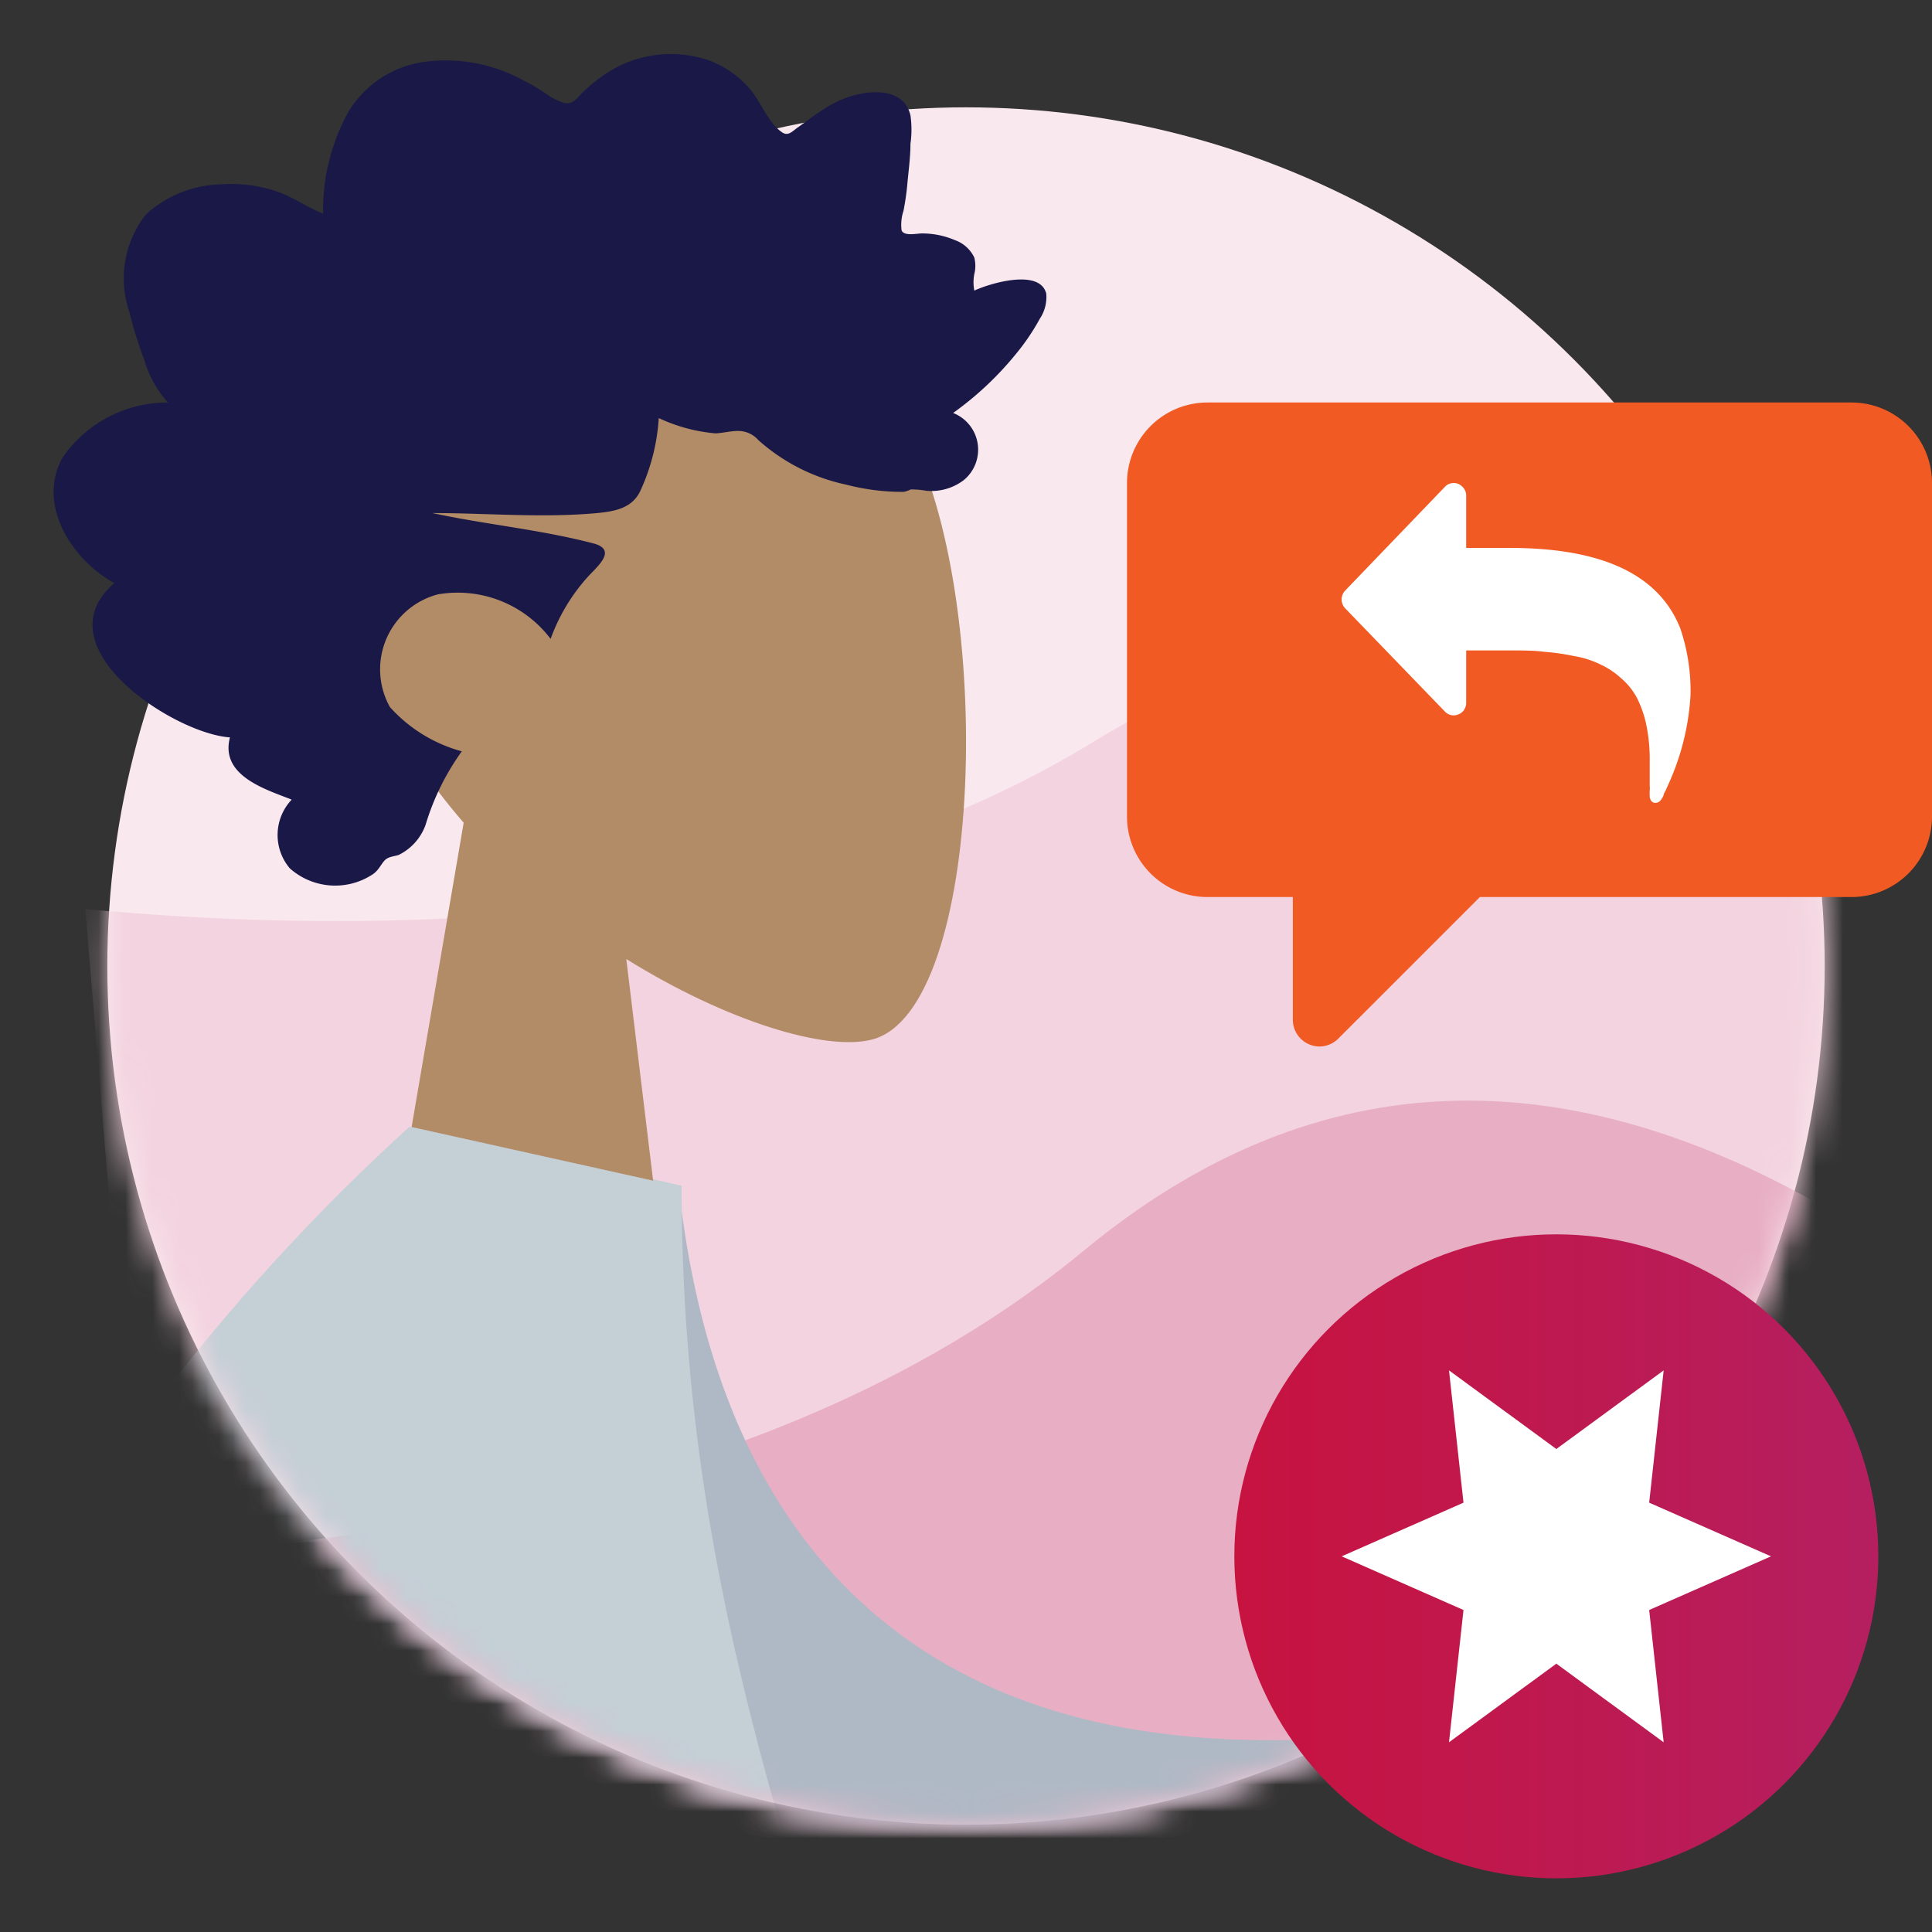
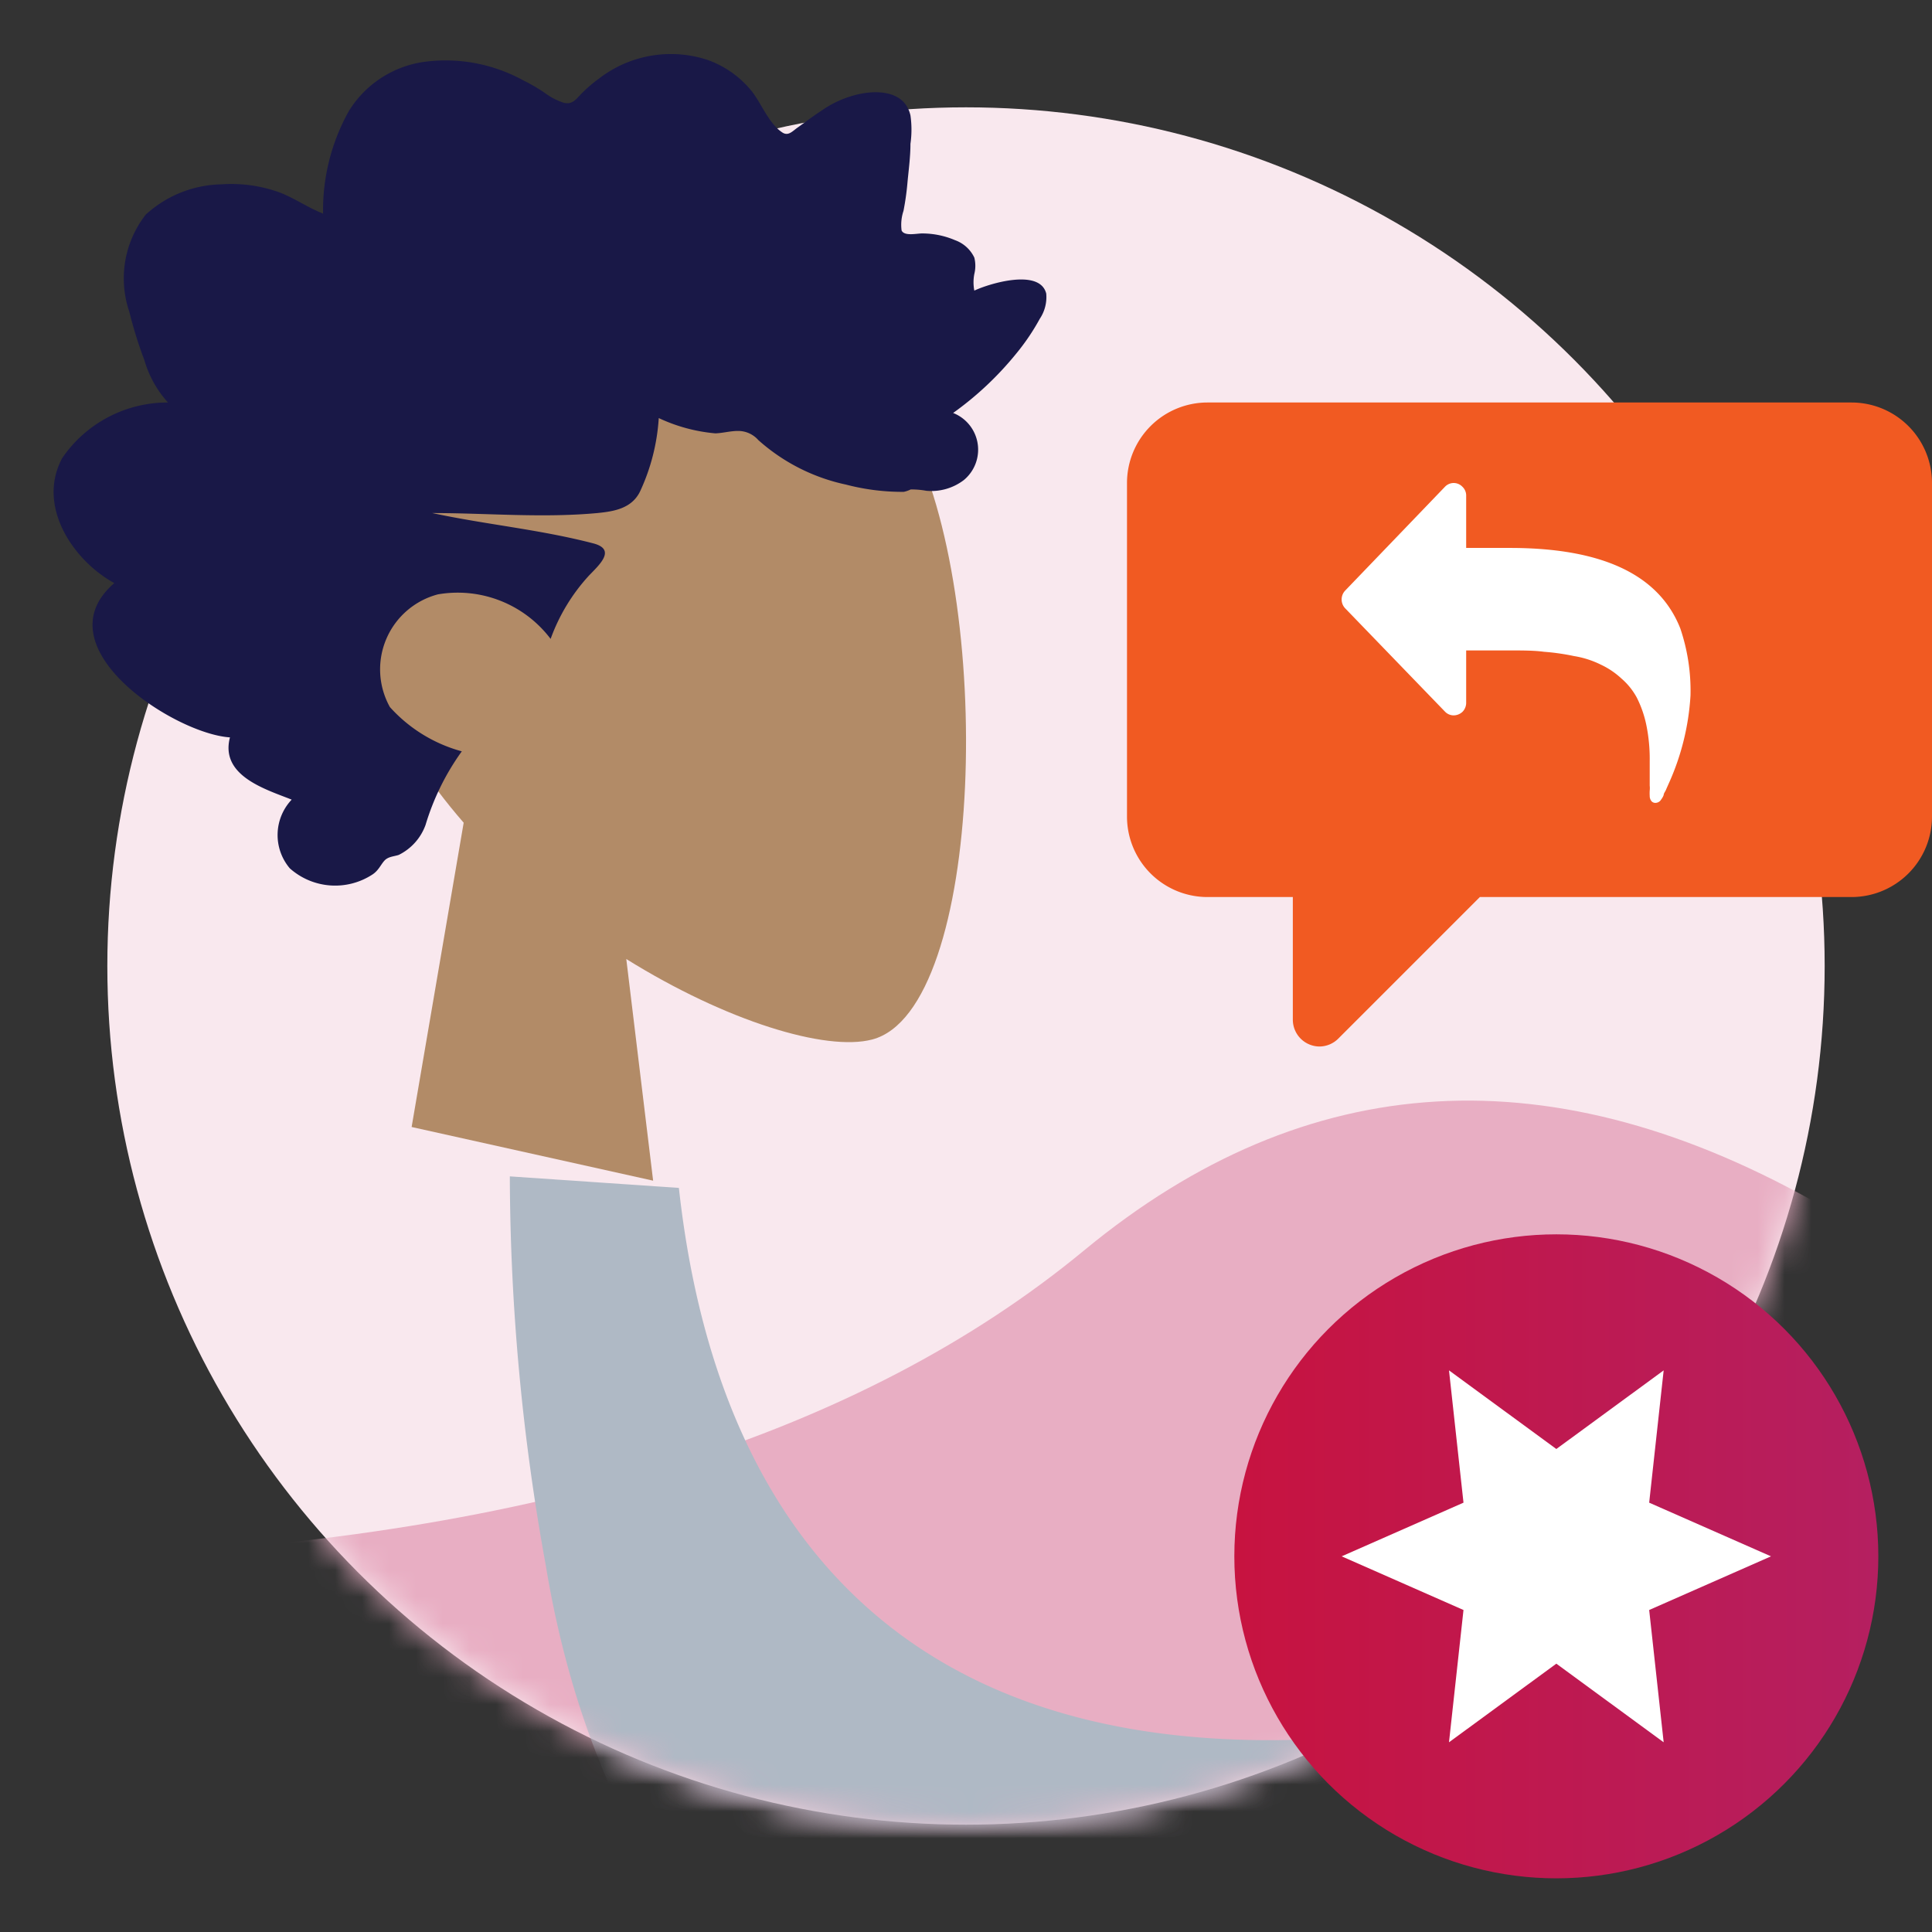
<svg xmlns="http://www.w3.org/2000/svg" id="Layer_1" data-name="Layer 1" viewBox="0 0 72 72">
  <rect x="0" y="0" width="72" height="72" fill="#333333" stroke="none" />
  <defs>
    <mask id="mask" x="3.18" y="4" width="74.92" height="67.66" maskUnits="userSpaceOnUse">
      <g id="mask-2">
-         <circle id="path-1" cx="36" cy="36" r="32" style="fill:#fff" />
-       </g>
+         </g>
    </mask>
    <mask id="mask-2-2" x="4" y="4" width="79" height="91" maskUnits="userSpaceOnUse">
      <g id="mask-2-3" data-name="mask-2">
        <circle id="path-1-2" data-name="path-1" cx="36" cy="36" r="32" style="fill:#fff" />
      </g>
    </mask>
    <mask id="mask-3" x="-21.33" y="4" width="89.33" height="104.84" maskUnits="userSpaceOnUse">
      <g id="mask-2-4" data-name="mask-2">
        <circle id="path-1-3" data-name="path-1" cx="36" cy="36" r="32" style="fill:#fff" />
      </g>
    </mask>
    <linearGradient id="linear-gradient" x1="-568.29" y1="-1743.08" x2="-567.29" y2="-1743.08" gradientTransform="matrix(24, 0, 0, -24, 13685, -41776)" gradientUnits="userSpaceOnUse">
      <stop offset="0" stop-color="#c71340" />
      <stop offset="1" stop-color="#b51f60" />
    </linearGradient>
  </defs>
  <title>Badges-Replies-Level 6</title>
  <g id="Badges_Replies_Level-6" data-name="Badges/Replies/Level-6">
    <g id="Background">
      <g id="Mask-4" data-name="Mask">
        <circle id="path-1-4" data-name="path-1" cx="36" cy="36" r="32" style="fill:#f9e8ee" />
      </g>
      <g style="mask:url(#mask)">
-         <path id="Path" d="M68.36,29.87Q54.59,19.16,40.81,27.61T3.18,33.88L6.29,71.66,78.1,68.4Z" style="fill:#f3d3df;fill-rule:evenodd" />
-       </g>
+         </g>
      <g style="mask:url(#mask-2-2)">
        <path id="Path-2" data-name="Path" d="M68,45q-15.13-8.7-27.6,1.6T4,58l8.33,37L83,81.78Z" style="fill:#e8aec3;fill-rule:evenodd" />
      </g>
      <g style="mask:url(#mask-3)">
        <g id="Body_Long-Sleeve" data-name="Body/Long-Sleeve">
-           <path id="Skin" d="M-3,69.47l8,0Q-8.23,99.41-8.79,100.82c-.85,2.11.95,5.34,1.71,7.07-2.5,1.12-2.23-3-5.39-1.57-2.89,1.35-5.08,3.79-8.41,1.73-.41-.26-.86-1.21.23-2,2.7-1.86,6.59-5.12,7.12-6.19Q-12.46,97.7-3,69.47Zm68.19-7.06c-1.62,1.36-3.27,2.87-3,3.59s1.8.46,2,1.58q.25,1.11-7.36.36L45.1,72.63,42.5,66.1l14.5-2a31.46,31.46,0,0,1,8-3.29C65.69,60.8,66.78,61.05,65.15,62.41Z" style="fill:#997659;fill-rule:evenodd" />
          <path id="Clothes-Back" d="M19,43.84l6.3.43c1.55,14.09,10,23,28.9,20L56.69,82.4C39,84.7,23.52,77.59,20.34,58.34A81.84,81.84,0,0,1,19,43.84Z" style="fill:#afb9c5;fill-rule:evenodd" />
-           <path id="Clothes" d="M15.87,42h0l9.53,2.19c0,16.2,5.05,26.63,7.77,38.49l.14.64H7.56Q7,89.6,6.86,96.24H-12.43Q-5.88,61.19,15.25,42h.62Z" style="fill:#c5cfd6;fill-rule:evenodd" />
-           <path id="Shade" d="M11.62,59.81q-1,15.41,1.18,23.52H7.56A128.15,128.15,0,0,1,11.5,60.24Z" style="fill-opacity:0.1;fill-rule:evenodd" />
        </g>
      </g>
    </g>
    <g id="Head">
      <path d="M33.84,16.14c3.25,6.09,2.86,21.51-1.34,22.6-1.72.45-5.43-.68-9.16-3l1,8.26-9-2,1.94-11.34c-2.68-3.08-4.52-6.88-4.22-11.16C13.87,7.41,30.59,10.06,33.84,16.14Z" style="fill:#b28b67;fill-rule:evenodd" />
      <path id="hair" d="M6.26,15a4,4,0,0,1-.88-1.58,15.65,15.65,0,0,1-.56-1.8A3.86,3.86,0,0,1,5.43,8,4.29,4.29,0,0,1,8.24,6.87a5.31,5.31,0,0,1,2,.24c.64.2,1.18.61,1.8.85A7.57,7.57,0,0,1,13,4.14a3.94,3.94,0,0,1,2.93-1.85,6,6,0,0,1,3.56.7,6.56,6.56,0,0,1,.81.47,2.41,2.41,0,0,0,.71.37c.29.07.43-.09.62-.3a5.5,5.5,0,0,1,.73-.63,4.38,4.38,0,0,1,4-.67A3.72,3.72,0,0,1,28,3.38c.38.47.64,1.22,1.16,1.56.22.14.37-.05.57-.19s.58-.43.89-.63A3.92,3.92,0,0,1,32,3.51c.72-.16,1.72-.12,1.93.79a3.76,3.76,0,0,1,0,1.06c0,.48-.07,1-.11,1.43a9.83,9.83,0,0,1-.15,1.07,1.64,1.64,0,0,0-.07.73c.11.23.59.1.79.11a3.11,3.11,0,0,1,1.2.25,1.27,1.27,0,0,1,.72.65,1.26,1.26,0,0,1,0,.61,1.63,1.63,0,0,0,0,.62c.55-.26,2.44-.84,2.68.11a1.45,1.45,0,0,1-.24.94,8.24,8.24,0,0,1-.88,1.3,12,12,0,0,1-2.35,2.21,1.47,1.47,0,0,1,.4,2.5,2,2,0,0,1-1.4.4,3.1,3.1,0,0,0-.58-.05,1.11,1.11,0,0,1-.26.09,8.28,8.28,0,0,1-2.15-.27,7.13,7.13,0,0,1-3.27-1.66,1,1,0,0,0-.76-.34c-.28,0-.56.08-.84.09a6.24,6.24,0,0,1-2.11-.57,7.58,7.58,0,0,1-.69,2.72c-.31.66-1,.76-1.6.82-2.05.19-4.1,0-6.15,0,2,.43,4,.61,6,1.13.88.23.21.81-.17,1.21a7,7,0,0,0-1.42,2.35,4.34,4.34,0,0,0-4.2-1.66,2.89,2.89,0,0,0-1.79,4.2A5.56,5.56,0,0,0,17.21,28a9.22,9.22,0,0,0-1.35,2.74,2,2,0,0,1-1,1.12c-.18.06-.39.06-.53.21s-.22.37-.45.52a2.54,2.54,0,0,1-3.08-.23,1.92,1.92,0,0,1,.07-2.56c-.95-.38-2.68-.88-2.3-2.32-2.07-.13-7.07-3.37-4.31-5.75-1.52-.83-2.91-2.86-1.94-4.66A4.75,4.75,0,0,1,6.26,15" style="fill:#191847;fill-rule:evenodd" />
    </g>
    <g id="Speech-bubble">
      <path d="M69,15H45a3,3,0,0,0-3,3V30.43a3,3,0,0,0,3,3h3.18V38a1,1,0,0,0,1,1,1,1,0,0,0,.7-.3l5.27-5.27H69a3,3,0,0,0,3-3V18a3,3,0,0,0-3-3" style="fill:#f15a22;fill-rule:evenodd" />
      <path id="Path-3" data-name="Path" d="M62.62,23.42c-.79-2-2.9-3-6.35-3H54.64V18.48a.45.45,0,0,0-.14-.34.45.45,0,0,0-.32-.14.45.45,0,0,0-.33.14L50.14,22a.48.48,0,0,0,0,.68l3.71,3.84a.45.45,0,0,0,.33.14.49.49,0,0,0,.33-.14.48.48,0,0,0,.13-.34V24.24h1.63c.47,0,.9,0,1.27.05a8.39,8.39,0,0,1,1.12.16,3.49,3.49,0,0,1,1,.32,3,3,0,0,1,.77.52A2.52,2.52,0,0,1,61,26a4.09,4.09,0,0,1,.35,1,6.28,6.28,0,0,1,.13,1.36c0,.28,0,.58,0,.92a.77.77,0,0,1,0,.18,1.64,1.64,0,0,0,0,.2.31.31,0,0,0,.06.19.19.19,0,0,0,.17.07.25.25,0,0,0,.2-.13.61.61,0,0,0,.09-.16c0-.07.07-.14.1-.23l.08-.18A9.29,9.29,0,0,0,63,25.92,7.23,7.23,0,0,0,62.62,23.42Z" style="fill:#fff" />
    </g>
    <g id="Level">
      <circle id="Oval" cx="58" cy="58" r="12" style="fill:url(#linear-gradient)" />
      <polygon id="Star" points="58 62 54 64.93 54.54 60 50 58 54.54 56 54 51.07 58 54 62 51.07 61.46 56 66 58 61.46 60 62 64.93 58 62" style="fill:#fff;fill-rule:evenodd" />
    </g>
  </g>
</svg>